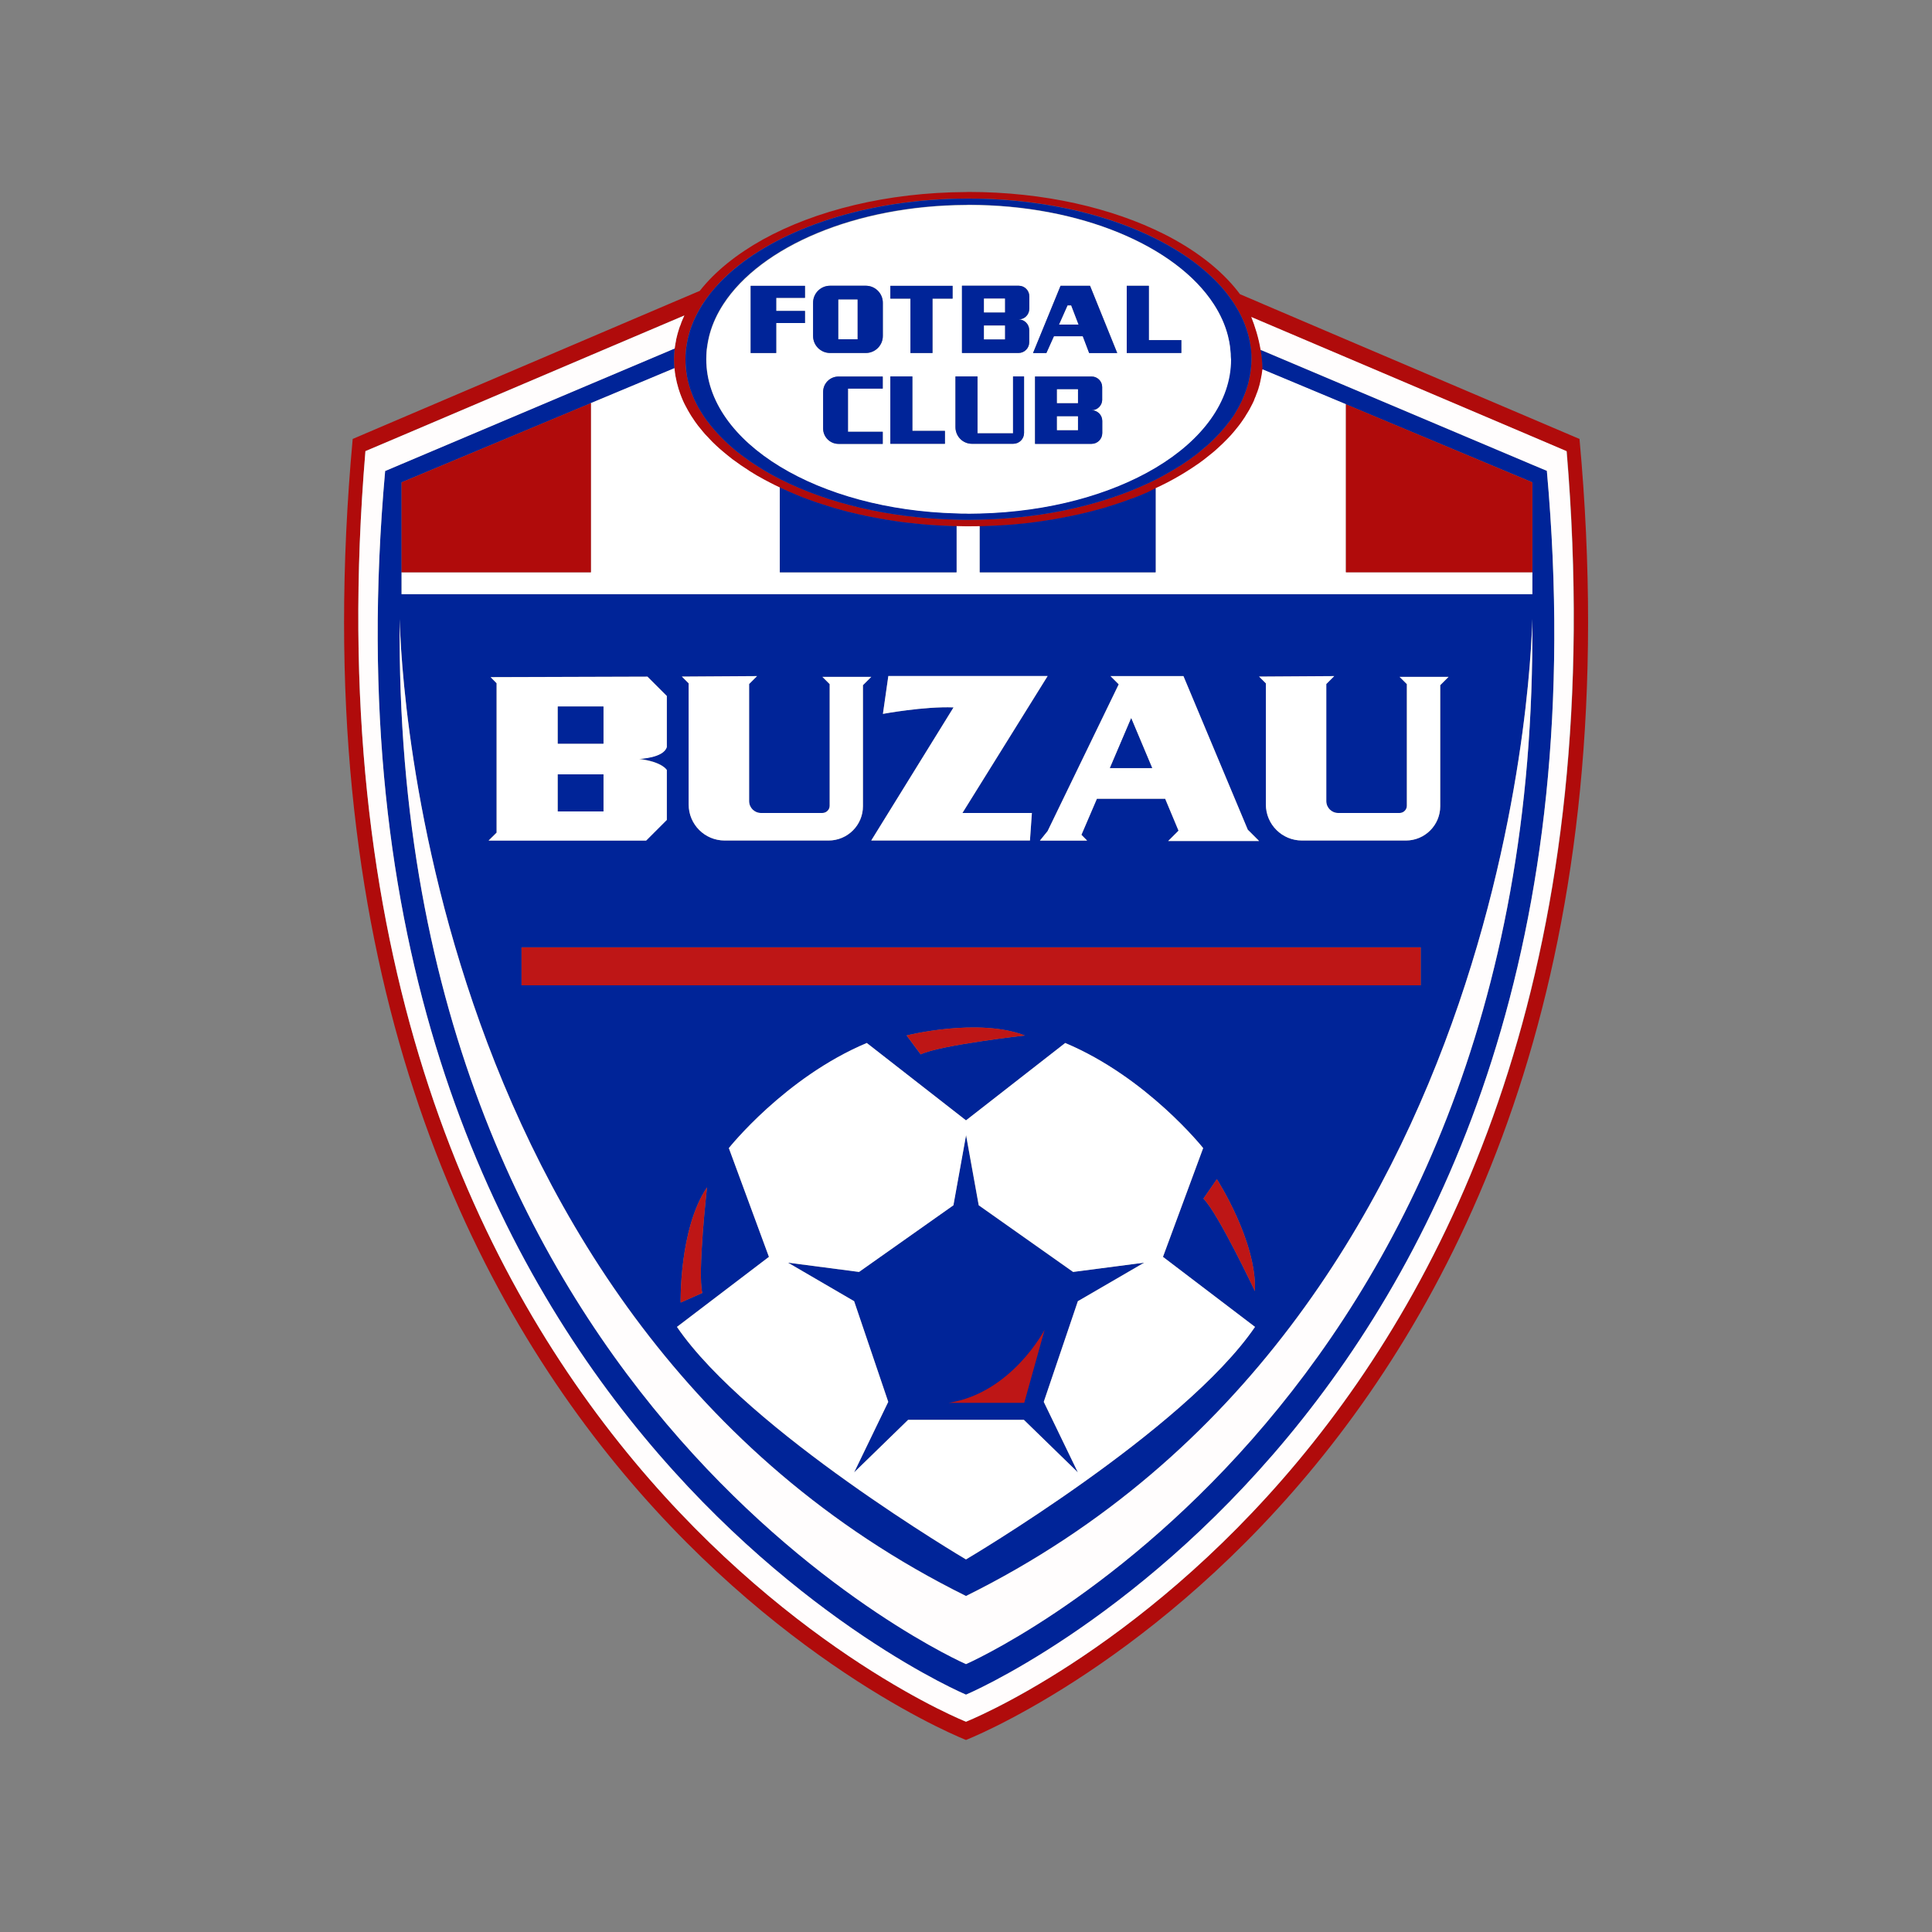
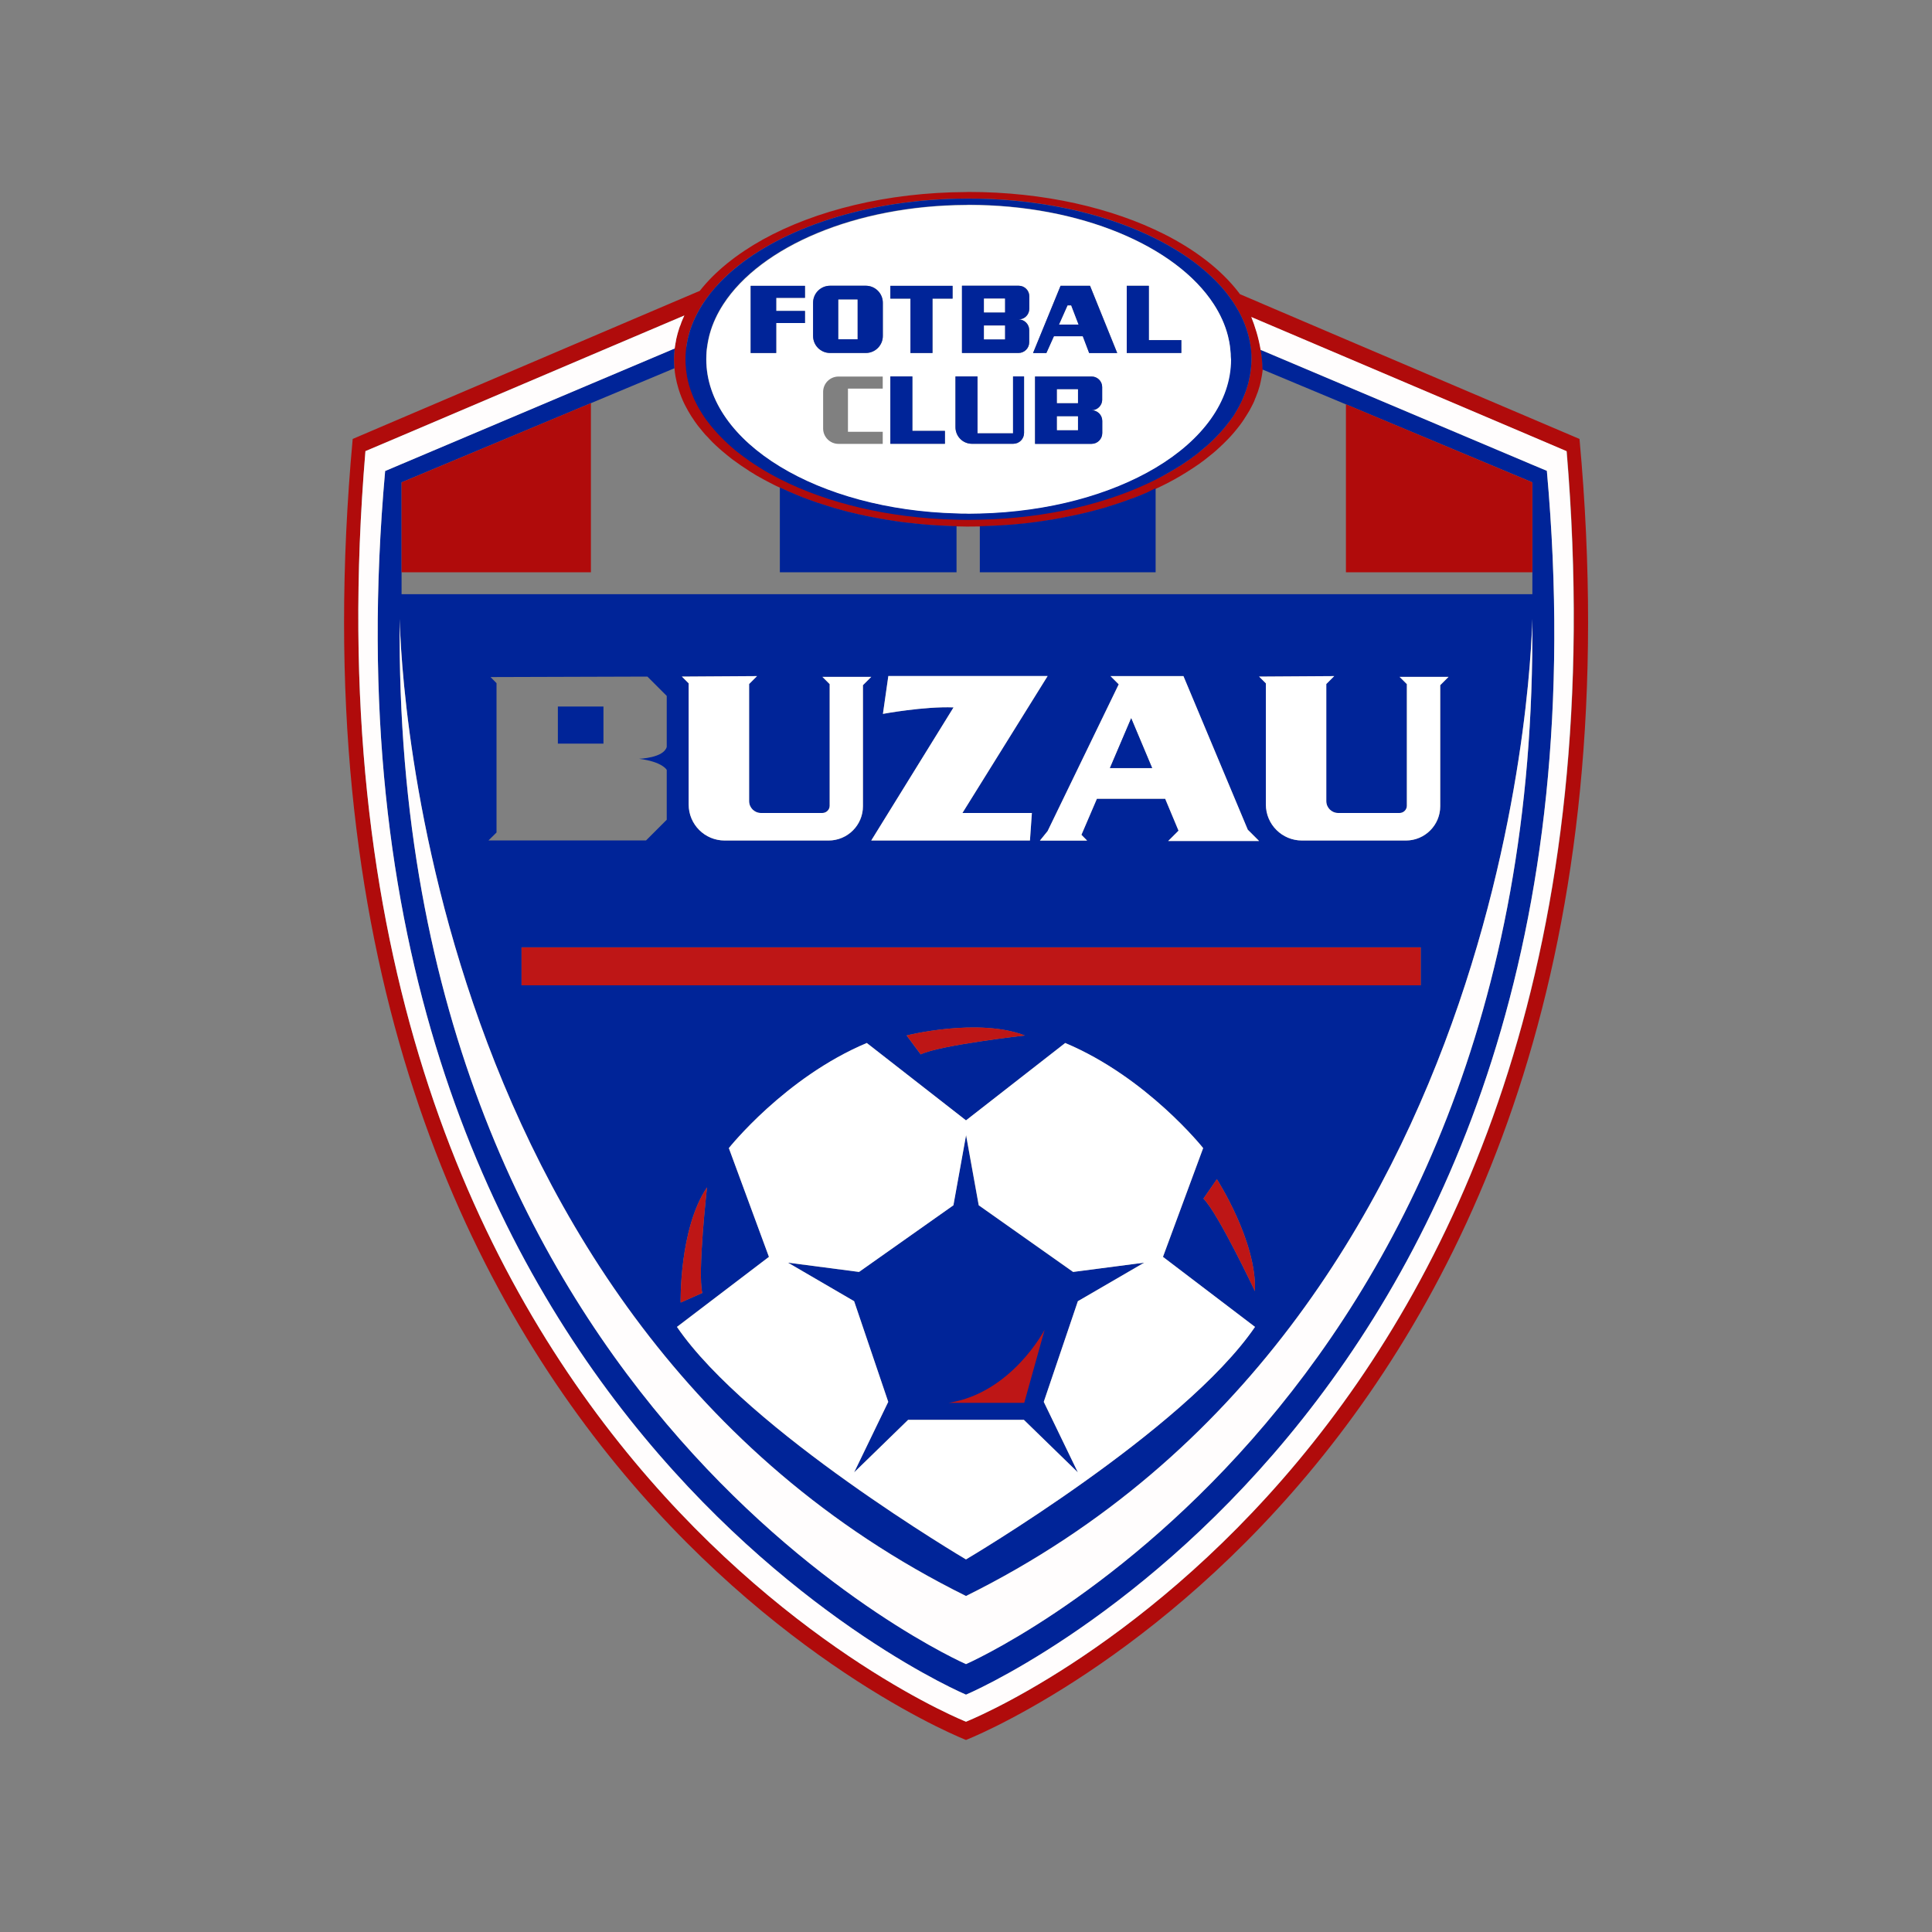
<svg xmlns="http://www.w3.org/2000/svg" version="1.1" id="Шар_1" x="0px" y="0px" viewBox="0 0 2000 2000" style="enable-background:new 0 0 2000 2000;" xml:space="preserve">
  <rect x="0" y="0" width="2000" height="2000" fill="#808080" stroke="none" />
  <style type="text/css">
	.st0{fill:none;}
	.st1{fill:#002498;}
	.st2{fill:#B00B0B;}
	.st3{fill:#BE1616;}
	.st4{fill:#FFFDFD;}
	.st5{fill:#FFFFFF;}
</style>
  <g>
    <path class="st0" d="M1290.5,314.9L1290.5,314.9c-0.2-0.2-0.2-0.4-0.4-0.5C1290.3,314.6,1290.4,314.7,1290.5,314.9z" />
    <path class="st0" d="M702.3,342.1c0.2-0.8,0.5-1.7,0.8-2.5c0.2-0.7,0.4-1.4,0.7-2.1C703.2,339,702.7,340.5,702.3,342.1z    M726.7,314.9l0.2,0.4c0.1-0.1,0.2-0.2,0.3-0.4H726.7z M1290.2,314.4c0.1,0.2,0.2,0.4,0.3,0.5h0.1   C1290.4,314.7,1290.3,314.6,1290.2,314.4z" />
    <path class="st0" d="M703.8,337.5c-0.3,0.7-0.5,1.4-0.7,2.1c-0.3,0.8-0.6,1.7-0.8,2.5C702.7,340.5,703.2,339,703.8,337.5z" />
    <path class="st0" d="M727.2,314.9c-0.1,0.2-0.2,0.3-0.3,0.4l-0.2-0.4H727.2z" />
    <path class="st0" d="M1175.9,514.2c-1.1,0.4-2.2,0.8-3.3,1.3c-0.2,0.1-0.5,0.1-0.7,0.2c0.2-0.1,0.5-0.2,0.7-0.3   C1173.8,515,1174.8,514.6,1175.9,514.2z" />
    <path class="st0" d="M1303.5,399.8c-0.1,0.2-0.1,0.5-0.2,0.7c-0.1,0.2-0.1,0.4-0.2,0.6c-0.3,1-0.6,2-0.9,2.9   C1302.6,402.6,1303.1,401.2,1303.5,399.8z" />
-     <path class="st0" d="M1172.6,515.4L1172.6,515.4c1.1-0.4,2.2-0.8,3.3-1.2C1174.8,514.6,1173.8,515,1172.6,515.4z M1586.3,570.3   v22.1h0.1L1586.3,570.3L1586.3,570.3z M1302.2,404c0.4-0.9,0.7-1.9,0.9-2.9c0.1-0.2,0.1-0.4,0.2-0.6c0.1-0.2,0.1-0.5,0.2-0.7   C1303.1,401.2,1302.6,402.6,1302.2,404z" />
    <polygon class="st1" points="1115.8,1347 1080.5,1451.2 1115.8,1524.2 1059.9,1469.8 940.1,1469.8 884.2,1524.2 919.5,1451.2    884.2,1347 815.7,1307.1 889.2,1316.7 986.9,1247.7 1000,1175.1 1013.1,1247.7 1110.8,1316.7 1184.3,1307.1  " />
    <rect x="1586.3" y="570.3" class="st0" width="0.1" height="22.1" />
    <path class="st0" d="M1303.5,399.8c-0.1,0.2-0.1,0.5-0.2,0.7c-0.1,0.2-0.1,0.4-0.2,0.6c-0.3,1-0.6,2-0.9,2.9   C1302.6,402.6,1303.1,401.2,1303.5,399.8z" />
    <path class="st0" d="M1307.1,380.2c-0.1,0.7-0.1,1.4-0.2,2.2c-0.1,0.6-0.2,1.2-0.3,1.9c0.1-0.7,0.2-1.3,0.2-2   c0-0.1,0.1-0.3,0.1-0.4C1307,381.4,1307,380.8,1307.1,380.2z" />
-     <path class="st2" d="M1635.1,454.4l-48.8-20.8l-193-82.2l-85.5-36.5l-7.6-3.3l-16.7-7.1c0.1-0.1,0.1-0.1,0-0.1   c-0.7-0.9-1.4-1.9-2.1-2.8c-17.8-22.7-43.8-42.8-76-59.1c-53.9-27.2-124.8-43.8-202.7-43.8c-0.9,0-1.8,0-2.6,0.1   c-82,0.4-156.1,19.1-210.5,49.2c-27.2,15.2-49.5,33.1-65.2,53.1l-4.7,2l-27.5,11.7l-80.4,34.3l-195.9,83.6l-50.8,21.7   C267.7,1516.1,1000,1801.2,1000,1801.2S1732.3,1516.1,1635.1,454.4z M1290.5,314.9L1290.5,314.9c-0.2-0.2-0.2-0.4-0.4-0.5   C1290.3,314.6,1290.4,314.7,1290.5,314.9z M711.1,355.3c2.1-12.3,6.6-24.2,13.3-35.6c0.8-1.5,1.7-2.9,2.6-4.4l-0.2-0.4h0.5   c5-7.9,11.1-15.4,18-22.7c5.8-6,12.1-11.8,19.1-17.3C817.1,233.3,903,206,1000,205.5h2.6c88.8,0,168.4,22.4,222.1,57.8   c15,9.9,28,20.8,38.6,32.5c4.5,5,8.6,10.1,12.1,15.4c0.9,1.2,1.7,2.4,2.4,3.6c1.7,2.5,3.2,5.1,4.6,7.7c6.2,11.2,10.2,23,12,35.1   c0.7,4.7,1.1,9.4,1.1,14.1c0,1.3,0,2.6-0.1,3.9c0,0.7-0.1,1.2-0.1,1.9c-0.1,1.5-0.2,3-0.4,4.4c-0.1,1.4-0.3,2.7-0.5,4   c-0.1,0.8-0.2,1.7-0.4,2.5c-0.2,1.1-0.4,2.2-0.7,3.3c-0.2,1.1-0.4,2.2-0.7,3.3c-0.5,1.8-0.9,3.6-1.5,5.4c-0.3,1.1-0.7,2.1-1,3.2   c-0.9,2.8-2.1,5.6-3.3,8.4c0,0.1-0.1,0.2-0.1,0.3c-0.9,2-1.8,3.9-2.8,5.9c-1,2.1-2.1,4.1-3.3,6.1c-0.8,1.2-1.5,2.5-2.2,3.7   c-0.9,1.4-1.8,2.8-2.8,4.3c-0.9,1.3-1.8,2.5-2.8,3.8c-0.9,1.3-2,2.6-3,3.8c-0.7,1-1.5,2-2.3,2.9c-1.3,1.6-2.7,3.1-4.1,4.7   c-1.1,1.2-2.3,2.5-3.5,3.7c-1.2,1.2-2.4,2.4-3.6,3.7c-1.3,1.3-2.7,2.6-4.1,3.9c-0.9,0.9-1.9,1.7-2.8,2.5c-2.4,2.1-4.9,4.3-7.5,6.3   c-2.2,1.8-4.4,3.5-6.7,5.2c-1.2,0.9-2.4,1.8-3.7,2.7c-2.7,2-5.6,3.8-8.4,5.7c-2.5,1.6-5.1,3.2-7.8,4.8c-0.8,0.5-1.7,1-2.6,1.5   c-2.3,1.4-4.7,2.7-7,4c-1.2,0.7-2.5,1.4-3.8,2.1c-1.8,1-3.7,2-5.6,2.9c-48.9,24.5-112.3,39.9-182,41.4c-3.9,0.1-7.8,0.2-11.7,0.2   h-2.6c-3.3,0-6.6-0.1-9.8-0.2c-70.1-1.6-133.9-17.3-182.9-42.1c-7.5-3.8-14.6-7.8-21.4-12.1c-1.7-1.1-3.3-2.1-5-3.2   c-1.7-1.1-3.3-2.2-4.9-3.3c-1.6-1.1-3.2-2.2-4.7-3.4s-3.1-2.2-4.6-3.4c-1.4-1.1-2.8-2.2-4.3-3.3c-0.6-0.5-1.2-1-1.8-1.5   c-2.3-1.9-4.6-3.8-6.7-5.9c-5.4-4.9-10.3-9.9-14.7-15.1c-1.2-1.3-2.2-2.6-3.3-3.9c-1.1-1.3-2.1-2.6-3.1-4c-1.1-1.3-2-2.7-3-4   c-0.9-1.4-1.9-2.7-2.7-4.1c-0.9-1.5-1.9-3-2.8-4.6c-0.9-1.6-1.8-3.2-2.7-4.8c-1-1.8-1.9-3.7-2.8-5.6c-0.5-1-0.9-2-1.3-3   c-0.1-0.2-0.2-0.4-0.2-0.6c-0.6-1.3-1.1-2.6-1.5-3.9c-0.5-1.4-1.1-2.8-1.5-4.3c-0.4-1.2-0.8-2.5-1.2-3.8c-0.1-0.2-0.2-0.5-0.2-0.8   c-0.2-0.9-0.5-1.9-0.7-2.8c-0.2-0.8-0.4-1.6-0.5-2.4c-0.2-0.8-0.4-1.7-0.5-2.5c-0.8-4.4-1.4-8.8-1.5-13.2c-0.1-1.5-0.1-3-0.1-4.5   C709.6,366.3,710.1,360.8,711.1,355.3z M1000,1782.3c0,0-708.6-280.3-621.7-1315.3l37.5-15.9l195.9-83.4l96.7-41.1   c-0.1,0.2-0.2,0.3-0.2,0.5c-0.8,1.7-1.5,3.3-2.2,5v0.1c-0.4,0.8-0.7,1.5-0.9,2.3c-0.3,0.8-0.6,1.5-0.8,2.3   c-0.1,0.2-0.2,0.3-0.2,0.4c-0.1,0.2-0.2,0.3-0.2,0.4c-0.3,0.7-0.5,1.4-0.7,2.1c-0.3,0.8-0.6,1.7-0.8,2.5c-0.1,0.4-0.2,0.7-0.3,0.9   c-0.2,0.8-0.5,1.6-0.7,2.4c-0.3,1.1-0.6,2.1-0.8,3.2c0,0.1-0.1,0.2-0.1,0.4c-0.4,1.3-0.6,2.7-0.8,4c-0.1,0.2-0.1,0.3-0.1,0.5   c-0.1,0.7-0.2,1.4-0.4,2.1c-0.1,0.2-0.1,0.5-0.1,0.7c-0.1,0.2-0.1,0.4-0.1,0.7c-0.2,0.6-0.2,1.2-0.3,1.8c-0.1,0.5-0.2,0.9-0.2,1.4   c-0.1,0.2-0.1,0.4-0.1,0.5c-0.2,1.7-0.4,3.3-0.4,4.9c-0.1,0.2-0.1,0.5-0.1,0.8c-0.1,1.8-0.2,3.7-0.2,5.5c0,1.5,0.1,3,0.1,4.4   c0.1,1.4,0.1,2.8,0.3,4.3c0,0.2,0,0.4,0.1,0.6c0.1,1.6,0.3,3.2,0.5,4.8c0,0.2,0.1,0.3,0.1,0.5c0.1,0.7,0.2,1.3,0.3,2   c0.1,0.4,0.2,0.8,0.2,1.2c0.8,4.3,1.8,8.6,3.1,12.8c0.4,1.4,0.9,2.8,1.4,4.2c0.1,0.2,0.1,0.4,0.2,0.6c0.9,2.6,2,5.2,3.1,7.8   c0.8,1.7,1.5,3.3,2.4,4.9c0.4,0.8,0.8,1.6,1.3,2.4c0.9,1.8,2,3.7,3.1,5.5c1.1,1.9,2.2,3.7,3.5,5.5c1.2,1.9,2.5,3.8,3.9,5.6   c0.1,0.1,0.2,0.2,0.2,0.3c0.9,1.3,2,2.6,3,3.8c1,1.3,2.1,2.6,3.1,3.8c1.5,1.8,3.1,3.7,4.9,5.4c0.8,0.9,1.7,1.8,2.5,2.7   c0.8,0.9,1.7,1.8,2.5,2.6c2.4,2.4,5,4.8,7.6,7.1c0.9,0.8,1.8,1.6,2.8,2.4c3.3,2.8,6.7,5.6,10.2,8.3c2.7,2,5.5,4,8.4,6   c0.2,0.2,0.4,0.3,0.7,0.5c2.5,1.7,5,3.3,7.6,5c0.2,0.1,0.4,0.2,0.5,0.4c5.1,3.3,10.4,6.4,15.9,9.3c1.7,0.9,3.5,1.9,5.3,2.8   c3.5,1.8,7,3.6,10.7,5.3c2.9,1.4,5.8,2.7,8.8,4c0.1,0.1,0.3,0.1,0.4,0.2c2.8,1.2,5.6,2.4,8.5,3.6c3.9,1.6,7.9,3.2,12,4.7   c3.2,1.2,6.4,2.3,9.6,3.4c0.3,0.1,0.5,0.2,0.8,0.2c2.8,0.9,5.6,1.9,8.4,2.7c0.8,0.3,1.7,0.5,2.5,0.8c1.8,0.6,3.7,1.1,5.5,1.7   c2.6,0.8,5.2,1.5,7.9,2.2c1.9,0.5,3.9,1.1,5.9,1.6c1.5,0.4,3.1,0.8,4.7,1.1c4.6,1.1,9.1,2.2,13.7,3.1c2,0.4,4,0.8,5.9,1.2   c6,1.2,12.1,2.3,18.3,3.3c3.1,0.5,6.2,0.9,9.3,1.4c3.1,0.5,6.3,0.8,9.5,1.2c2.5,0.3,5,0.6,7.5,0.8c1.1,0.1,2.2,0.2,3.4,0.4   c0.1,0,0.1,0,0.1,0c2,0.2,4.1,0.4,6.2,0.6c5,0.5,10.1,0.8,15.3,1.1c5.1,0.3,10.2,0.5,15.4,0.7c1.1,0.1,2.2,0.1,3.4,0.1   c3.3,0.1,6.5,0.2,9.8,0.2h2.6c3.9,0,7.8-0.1,11.7-0.1c1.4-0.1,2.7-0.1,4-0.1c2.6-0.1,5.1-0.2,7.7-0.3c1.6-0.1,3.1-0.1,4.7-0.2   c6.2-0.3,12.3-0.7,18.4-1.2c4.1-0.4,8.3-0.8,12.4-1.2c1.2-0.2,2.3-0.3,3.4-0.4c4-0.5,8-1,12-1.6c1.7-0.2,3.5-0.5,5.2-0.8   c3-0.4,5.9-0.9,8.9-1.4c2-0.3,4-0.7,6-1.1c2.2-0.4,4.5-0.8,6.7-1.3c3-0.6,6-1.2,8.9-1.8c0.7-0.1,1.2-0.2,1.9-0.4   c3.2-0.7,6.3-1.5,9.5-2.2c3.2-0.8,6.4-1.6,9.5-2.4c1-0.3,2-0.5,3-0.8c0.9-0.2,1.7-0.4,2.5-0.7c0.8-0.2,1.7-0.5,2.5-0.7   c2.2-0.6,4.4-1.2,6.5-2c3.1-0.9,6.1-1.9,9.1-2.9c2.7-0.9,5.4-1.8,8-2.7c0.7-0.2,1.4-0.5,2.1-0.8c0.3-0.1,0.6-0.2,0.8-0.3   c1.4-0.5,2.7-1.1,4.1-1.5c0.2-0.1,0.5-0.2,0.7-0.3c1.1-0.4,2.2-0.8,3.3-1.2l3.2-1.2c2.9-1.2,5.7-2.4,8.5-3.6c3-1.2,5.9-2.5,8.7-3.9   c2.1-1,4.2-2,6.3-3c2.1-1,4.1-2.1,6.2-3.1c2.2-1.1,4.4-2.3,6.5-3.5c2.2-1.2,4.3-2.4,6.3-3.6c2.1-1.2,4.1-2.4,6.1-3.7   c4.2-2.6,8.3-5.3,12.2-8c1.4-0.9,2.7-1.9,4-2.9c1.4-0.9,2.7-2,4-3c2.6-2,5.1-4,7.5-6c0.9-0.7,1.8-1.5,2.6-2.2c1.1-1,2.2-2,3.3-3   c3.3-3,6.4-6,9.4-9.1c2.4-2.4,4.6-4.9,6.7-7.4c0.1,0,0.1,0,0.1-0.1c1.5-1.8,3-3.6,4.3-5.3c1.4-1.8,2.8-3.6,4-5.4   c0.5-0.7,1.1-1.5,1.5-2.2c1-1.5,1.9-2.9,2.8-4.4c1.2-1.8,2.2-3.6,3.3-5.4c0.7-1.2,1.4-2.5,2-3.8c0.5-1,1-2,1.5-2.9   c0.5-0.9,0.9-2,1.4-3c0.1-0.1,0.1-0.2,0.1-0.4c0.1-0.2,0.2-0.4,0.2-0.6c0.1-0.1,0.1-0.1,0.1-0.2c0.1-0.1,0.1-0.2,0.1-0.2   c0.1-0.1,0.1-0.2,0.1-0.3c0.1-0.1,0.1-0.2,0.1-0.3c0.2-0.5,0.4-0.9,0.6-1.4c0.1-0.1,0.1-0.2,0.2-0.4c0.4-1.1,0.8-2.1,1.2-3.3   c0-0.1,0.1-0.1,0.1-0.2c0.1-0.2,0.1-0.4,0.2-0.5v-0.1c0.1-0.1,0.1-0.3,0.2-0.4c0.1-0.2,0.1-0.3,0.2-0.5c0.1-0.2,0.1-0.4,0.2-0.5   c0.1-0.2,0.1-0.5,0.2-0.7c0.1-0.1,0.1-0.2,0.1-0.3c0.1-0.1,0.1-0.2,0.1-0.3c0.5-1.4,0.9-2.8,1.3-4.2c0.4-1.2,0.7-2.4,0.9-3.6   c0.1-0.2,0.2-0.5,0.2-0.8c0.2-1.1,0.5-2.2,0.7-3.4c0.3-1.4,0.6-2.7,0.8-4.1c0.1-0.2,0.1-0.4,0.1-0.7c0.2-0.9,0.3-1.9,0.4-2.8   c0.1-0.7,0.2-1.3,0.2-2c0-0.1,0.1-0.3,0.1-0.4c-0.1-6.9-0.8-13.6-1.9-19.8c-2.2-13.1-6-24.8-9.7-34.1l2.8,1.2l95.2,40.5l193,82.1   l35.4,15.1C1708.6,1502,1000,1782.3,1000,1782.3z" />
+     <path class="st2" d="M1635.1,454.4l-48.8-20.8l-193-82.2l-85.5-36.5l-7.6-3.3l-16.7-7.1c0.1-0.1,0.1-0.1,0-0.1   c-0.7-0.9-1.4-1.9-2.1-2.8c-17.8-22.7-43.8-42.8-76-59.1c-53.9-27.2-124.8-43.8-202.7-43.8c-0.9,0-1.8,0-2.6,0.1   c-82,0.4-156.1,19.1-210.5,49.2c-27.2,15.2-49.5,33.1-65.2,53.1l-4.7,2l-27.5,11.7l-80.4,34.3l-195.9,83.6l-50.8,21.7   C267.7,1516.1,1000,1801.2,1000,1801.2S1732.3,1516.1,1635.1,454.4z M1290.5,314.9L1290.5,314.9c-0.2-0.2-0.2-0.4-0.4-0.5   C1290.3,314.6,1290.4,314.7,1290.5,314.9z M711.1,355.3c2.1-12.3,6.6-24.2,13.3-35.6c0.8-1.5,1.7-2.9,2.6-4.4l-0.2-0.4h0.5   c5-7.9,11.1-15.4,18-22.7c5.8-6,12.1-11.8,19.1-17.3C817.1,233.3,903,206,1000,205.5h2.6c88.8,0,168.4,22.4,222.1,57.8   c15,9.9,28,20.8,38.6,32.5c4.5,5,8.6,10.1,12.1,15.4c0.9,1.2,1.7,2.4,2.4,3.6c1.7,2.5,3.2,5.1,4.6,7.7c6.2,11.2,10.2,23,12,35.1   c0.7,4.7,1.1,9.4,1.1,14.1c0,1.3,0,2.6-0.1,3.9c0,0.7-0.1,1.2-0.1,1.9c-0.1,1.5-0.2,3-0.4,4.4c-0.1,1.4-0.3,2.7-0.5,4   c-0.1,0.8-0.2,1.7-0.4,2.5c-0.2,1.1-0.4,2.2-0.7,3.3c-0.2,1.1-0.4,2.2-0.7,3.3c-0.5,1.8-0.9,3.6-1.5,5.4c-0.3,1.1-0.7,2.1-1,3.2   c-0.9,2.8-2.1,5.6-3.3,8.4c0,0.1-0.1,0.2-0.1,0.3c-0.9,2-1.8,3.9-2.8,5.9c-1,2.1-2.1,4.1-3.3,6.1c-0.8,1.2-1.5,2.5-2.2,3.7   c-0.9,1.4-1.8,2.8-2.8,4.3c-0.9,1.3-1.8,2.5-2.8,3.8c-0.9,1.3-2,2.6-3,3.8c-0.7,1-1.5,2-2.3,2.9c-1.3,1.6-2.7,3.1-4.1,4.7   c-1.1,1.2-2.3,2.5-3.5,3.7c-1.2,1.2-2.4,2.4-3.6,3.7c-1.3,1.3-2.7,2.6-4.1,3.9c-0.9,0.9-1.9,1.7-2.8,2.5c-2.4,2.1-4.9,4.3-7.5,6.3   c-2.2,1.8-4.4,3.5-6.7,5.2c-1.2,0.9-2.4,1.8-3.7,2.7c-2.7,2-5.6,3.8-8.4,5.7c-2.5,1.6-5.1,3.2-7.8,4.8c-0.8,0.5-1.7,1-2.6,1.5   c-2.3,1.4-4.7,2.7-7,4c-1.8,1-3.7,2-5.6,2.9c-48.9,24.5-112.3,39.9-182,41.4c-3.9,0.1-7.8,0.2-11.7,0.2   h-2.6c-3.3,0-6.6-0.1-9.8-0.2c-70.1-1.6-133.9-17.3-182.9-42.1c-7.5-3.8-14.6-7.8-21.4-12.1c-1.7-1.1-3.3-2.1-5-3.2   c-1.7-1.1-3.3-2.2-4.9-3.3c-1.6-1.1-3.2-2.2-4.7-3.4s-3.1-2.2-4.6-3.4c-1.4-1.1-2.8-2.2-4.3-3.3c-0.6-0.5-1.2-1-1.8-1.5   c-2.3-1.9-4.6-3.8-6.7-5.9c-5.4-4.9-10.3-9.9-14.7-15.1c-1.2-1.3-2.2-2.6-3.3-3.9c-1.1-1.3-2.1-2.6-3.1-4c-1.1-1.3-2-2.7-3-4   c-0.9-1.4-1.9-2.7-2.7-4.1c-0.9-1.5-1.9-3-2.8-4.6c-0.9-1.6-1.8-3.2-2.7-4.8c-1-1.8-1.9-3.7-2.8-5.6c-0.5-1-0.9-2-1.3-3   c-0.1-0.2-0.2-0.4-0.2-0.6c-0.6-1.3-1.1-2.6-1.5-3.9c-0.5-1.4-1.1-2.8-1.5-4.3c-0.4-1.2-0.8-2.5-1.2-3.8c-0.1-0.2-0.2-0.5-0.2-0.8   c-0.2-0.9-0.5-1.9-0.7-2.8c-0.2-0.8-0.4-1.6-0.5-2.4c-0.2-0.8-0.4-1.7-0.5-2.5c-0.8-4.4-1.4-8.8-1.5-13.2c-0.1-1.5-0.1-3-0.1-4.5   C709.6,366.3,710.1,360.8,711.1,355.3z M1000,1782.3c0,0-708.6-280.3-621.7-1315.3l37.5-15.9l195.9-83.4l96.7-41.1   c-0.1,0.2-0.2,0.3-0.2,0.5c-0.8,1.7-1.5,3.3-2.2,5v0.1c-0.4,0.8-0.7,1.5-0.9,2.3c-0.3,0.8-0.6,1.5-0.8,2.3   c-0.1,0.2-0.2,0.3-0.2,0.4c-0.1,0.2-0.2,0.3-0.2,0.4c-0.3,0.7-0.5,1.4-0.7,2.1c-0.3,0.8-0.6,1.7-0.8,2.5c-0.1,0.4-0.2,0.7-0.3,0.9   c-0.2,0.8-0.5,1.6-0.7,2.4c-0.3,1.1-0.6,2.1-0.8,3.2c0,0.1-0.1,0.2-0.1,0.4c-0.4,1.3-0.6,2.7-0.8,4c-0.1,0.2-0.1,0.3-0.1,0.5   c-0.1,0.7-0.2,1.4-0.4,2.1c-0.1,0.2-0.1,0.5-0.1,0.7c-0.1,0.2-0.1,0.4-0.1,0.7c-0.2,0.6-0.2,1.2-0.3,1.8c-0.1,0.5-0.2,0.9-0.2,1.4   c-0.1,0.2-0.1,0.4-0.1,0.5c-0.2,1.7-0.4,3.3-0.4,4.9c-0.1,0.2-0.1,0.5-0.1,0.8c-0.1,1.8-0.2,3.7-0.2,5.5c0,1.5,0.1,3,0.1,4.4   c0.1,1.4,0.1,2.8,0.3,4.3c0,0.2,0,0.4,0.1,0.6c0.1,1.6,0.3,3.2,0.5,4.8c0,0.2,0.1,0.3,0.1,0.5c0.1,0.7,0.2,1.3,0.3,2   c0.1,0.4,0.2,0.8,0.2,1.2c0.8,4.3,1.8,8.6,3.1,12.8c0.4,1.4,0.9,2.8,1.4,4.2c0.1,0.2,0.1,0.4,0.2,0.6c0.9,2.6,2,5.2,3.1,7.8   c0.8,1.7,1.5,3.3,2.4,4.9c0.4,0.8,0.8,1.6,1.3,2.4c0.9,1.8,2,3.7,3.1,5.5c1.1,1.9,2.2,3.7,3.5,5.5c1.2,1.9,2.5,3.8,3.9,5.6   c0.1,0.1,0.2,0.2,0.2,0.3c0.9,1.3,2,2.6,3,3.8c1,1.3,2.1,2.6,3.1,3.8c1.5,1.8,3.1,3.7,4.9,5.4c0.8,0.9,1.7,1.8,2.5,2.7   c0.8,0.9,1.7,1.8,2.5,2.6c2.4,2.4,5,4.8,7.6,7.1c0.9,0.8,1.8,1.6,2.8,2.4c3.3,2.8,6.7,5.6,10.2,8.3c2.7,2,5.5,4,8.4,6   c0.2,0.2,0.4,0.3,0.7,0.5c2.5,1.7,5,3.3,7.6,5c0.2,0.1,0.4,0.2,0.5,0.4c5.1,3.3,10.4,6.4,15.9,9.3c1.7,0.9,3.5,1.9,5.3,2.8   c3.5,1.8,7,3.6,10.7,5.3c2.9,1.4,5.8,2.7,8.8,4c0.1,0.1,0.3,0.1,0.4,0.2c2.8,1.2,5.6,2.4,8.5,3.6c3.9,1.6,7.9,3.2,12,4.7   c3.2,1.2,6.4,2.3,9.6,3.4c0.3,0.1,0.5,0.2,0.8,0.2c2.8,0.9,5.6,1.9,8.4,2.7c0.8,0.3,1.7,0.5,2.5,0.8c1.8,0.6,3.7,1.1,5.5,1.7   c2.6,0.8,5.2,1.5,7.9,2.2c1.9,0.5,3.9,1.1,5.9,1.6c1.5,0.4,3.1,0.8,4.7,1.1c4.6,1.1,9.1,2.2,13.7,3.1c2,0.4,4,0.8,5.9,1.2   c6,1.2,12.1,2.3,18.3,3.3c3.1,0.5,6.2,0.9,9.3,1.4c3.1,0.5,6.3,0.8,9.5,1.2c2.5,0.3,5,0.6,7.5,0.8c1.1,0.1,2.2,0.2,3.4,0.4   c0.1,0,0.1,0,0.1,0c2,0.2,4.1,0.4,6.2,0.6c5,0.5,10.1,0.8,15.3,1.1c5.1,0.3,10.2,0.5,15.4,0.7c1.1,0.1,2.2,0.1,3.4,0.1   c3.3,0.1,6.5,0.2,9.8,0.2h2.6c3.9,0,7.8-0.1,11.7-0.1c1.4-0.1,2.7-0.1,4-0.1c2.6-0.1,5.1-0.2,7.7-0.3c1.6-0.1,3.1-0.1,4.7-0.2   c6.2-0.3,12.3-0.7,18.4-1.2c4.1-0.4,8.3-0.8,12.4-1.2c1.2-0.2,2.3-0.3,3.4-0.4c4-0.5,8-1,12-1.6c1.7-0.2,3.5-0.5,5.2-0.8   c3-0.4,5.9-0.9,8.9-1.4c2-0.3,4-0.7,6-1.1c2.2-0.4,4.5-0.8,6.7-1.3c3-0.6,6-1.2,8.9-1.8c0.7-0.1,1.2-0.2,1.9-0.4   c3.2-0.7,6.3-1.5,9.5-2.2c3.2-0.8,6.4-1.6,9.5-2.4c1-0.3,2-0.5,3-0.8c0.9-0.2,1.7-0.4,2.5-0.7c0.8-0.2,1.7-0.5,2.5-0.7   c2.2-0.6,4.4-1.2,6.5-2c3.1-0.9,6.1-1.9,9.1-2.9c2.7-0.9,5.4-1.8,8-2.7c0.7-0.2,1.4-0.5,2.1-0.8c0.3-0.1,0.6-0.2,0.8-0.3   c1.4-0.5,2.7-1.1,4.1-1.5c0.2-0.1,0.5-0.2,0.7-0.3c1.1-0.4,2.2-0.8,3.3-1.2l3.2-1.2c2.9-1.2,5.7-2.4,8.5-3.6c3-1.2,5.9-2.5,8.7-3.9   c2.1-1,4.2-2,6.3-3c2.1-1,4.1-2.1,6.2-3.1c2.2-1.1,4.4-2.3,6.5-3.5c2.2-1.2,4.3-2.4,6.3-3.6c2.1-1.2,4.1-2.4,6.1-3.7   c4.2-2.6,8.3-5.3,12.2-8c1.4-0.9,2.7-1.9,4-2.9c1.4-0.9,2.7-2,4-3c2.6-2,5.1-4,7.5-6c0.9-0.7,1.8-1.5,2.6-2.2c1.1-1,2.2-2,3.3-3   c3.3-3,6.4-6,9.4-9.1c2.4-2.4,4.6-4.9,6.7-7.4c0.1,0,0.1,0,0.1-0.1c1.5-1.8,3-3.6,4.3-5.3c1.4-1.8,2.8-3.6,4-5.4   c0.5-0.7,1.1-1.5,1.5-2.2c1-1.5,1.9-2.9,2.8-4.4c1.2-1.8,2.2-3.6,3.3-5.4c0.7-1.2,1.4-2.5,2-3.8c0.5-1,1-2,1.5-2.9   c0.5-0.9,0.9-2,1.4-3c0.1-0.1,0.1-0.2,0.1-0.4c0.1-0.2,0.2-0.4,0.2-0.6c0.1-0.1,0.1-0.1,0.1-0.2c0.1-0.1,0.1-0.2,0.1-0.2   c0.1-0.1,0.1-0.2,0.1-0.3c0.1-0.1,0.1-0.2,0.1-0.3c0.2-0.5,0.4-0.9,0.6-1.4c0.1-0.1,0.1-0.2,0.2-0.4c0.4-1.1,0.8-2.1,1.2-3.3   c0-0.1,0.1-0.1,0.1-0.2c0.1-0.2,0.1-0.4,0.2-0.5v-0.1c0.1-0.1,0.1-0.3,0.2-0.4c0.1-0.2,0.1-0.3,0.2-0.5c0.1-0.2,0.1-0.4,0.2-0.5   c0.1-0.2,0.1-0.5,0.2-0.7c0.1-0.1,0.1-0.2,0.1-0.3c0.1-0.1,0.1-0.2,0.1-0.3c0.5-1.4,0.9-2.8,1.3-4.2c0.4-1.2,0.7-2.4,0.9-3.6   c0.1-0.2,0.2-0.5,0.2-0.8c0.2-1.1,0.5-2.2,0.7-3.4c0.3-1.4,0.6-2.7,0.8-4.1c0.1-0.2,0.1-0.4,0.1-0.7c0.2-0.9,0.3-1.9,0.4-2.8   c0.1-0.7,0.2-1.3,0.2-2c0-0.1,0.1-0.3,0.1-0.4c-0.1-6.9-0.8-13.6-1.9-19.8c-2.2-13.1-6-24.8-9.7-34.1l2.8,1.2l95.2,40.5l193,82.1   l35.4,15.1C1708.6,1502,1000,1782.3,1000,1782.3z" />
    <path class="st1" d="M1601.3,487.4l-15-6.3l-193-81.6L1307,363l-2-0.8c1.1,6.3,1.8,13,1.9,19.8c0.1-0.6,0.1-1.1,0.2-1.7   c-0.1,0.7-0.1,1.4-0.2,2.2l86.4,36.1l193,80.7v71h0.1v22.1h-0.1v22.7H415.7V499.3l195.9-81.9l86.6-36.2c-0.1-0.2-0.1-0.4-0.1-0.6   c-0.2-1.4-0.2-2.8-0.3-4.3c-0.1-1.5-0.1-3-0.1-4.4c0-1.8,0.1-3.7,0.2-5.5c0-0.3,0-0.5,0.1-0.8c0.1-1.7,0.2-3.3,0.4-4.9l-86.8,36.7   l-195.9,82.9l-17,7.2C311,1464.2,1000,1754.3,1000,1754.3S1689,1464.2,1601.3,487.4z M1381.1,699.9l-8.2,8.2v121.2   c0,6.8,5.5,12.3,12.3,12.3h63.6c4.1,0,7.5-3.4,7.5-7.5V708.2l-7.5-7.5h50.8l-8.6,8.6v125.3c0,19.6-15.9,35.5-35.5,35.5h-107.6   c-20.7,0-37.4-16.7-37.4-37.3V707.4l-7-7L1381.1,699.9z M727,1338.5l-22.4,9.9c0,0-1.7-76.3,27.3-119.3   C731.9,1229.1,721.9,1317.7,727,1338.5z M796,1301.1l-41.5-112.6c0,0,58.2-73.3,142.8-108.8l102.7,80.1l102.7-80.1   c84.6,35.5,142.8,108.8,142.8,108.8l-41.6,112.6l95.2,72.5c-73.3,107.3-299.2,240.7-299.2,240.7s-225.9-133.4-299.2-240.7   L796,1301.1z M938.5,1071.9c0,0,74.1-18.6,122.4,0c0,0-88.7,10.1-107.8,19.6L938.5,1071.9z M1299.1,1336.6c0,0-38.1-80.7-53.3-95.8   l13.9-20.1C1259.7,1220.8,1301.2,1284.9,1299.1,1336.6z M539.9,1020v-39.3h930.8v39.3H539.9z M1225.1,699.9l66.6,159l11.7,11.7   h-94.1l10.7-10.7l-13.8-33h-70.7l-16,37.3l5.9,6h-48.9l8-9.9l73.6-151.9l-8.5-8.5H1225.1z M919.6,699.9h164.9l-88.2,141.7h71.9   l-2,28.5H901.9l85.2-137.8c-30.6-1.2-73.1,6.7-73.1,6.7L919.6,699.9z M783.6,699.9l-8.2,8.2v121.2c0,6.8,5.5,12.3,12.3,12.3h63.5   c4.2,0,7.6-3.4,7.6-7.5V708.2l-7.5-7.5h50.7l-8.6,8.6v125.3c0,19.6-15.9,35.5-35.6,35.5H750.2c-20.7,0-37.3-16.7-37.3-37.3V707.4   l-7-7L783.6,699.9z M507.8,700.9l162.4-0.5l20,20v52.8c-3.2,11.5-28.6,12.3-28.6,12.3c24.3,3.1,28.6,11.5,28.6,11.5v51.6   l-21.4,21.4H505.7l8.3-8.2V707.2L507.8,700.9z M1000,1722.6c0,0-594.3-259.9-586.2-1081.9c0,0,7.5,724.8,586.2,1011.4   c578.7-286.6,586.2-1011.4,586.2-1011.4C1594.3,1462.8,1000,1722.6,1000,1722.6z" />
    <rect x="539.9" y="980.7" class="st3" width="930.8" height="39.3" />
    <path class="st4" d="M1586.2,640.8c8,822-586.2,1081.9-586.2,1081.9S405.7,1462.8,413.8,640.8c0,0,7.5,724.8,586.2,1011.4   C1578.7,1365.5,1586.2,640.8,1586.2,640.8z" />
    <path class="st3" d="M727,1338.5l-22.4,9.9c0,0-1.7-76.3,27.3-119.3C731.9,1229.1,721.9,1317.7,727,1338.5z" />
-     <path class="st5" d="M1586.3,592.4v22.7H415.7v-22.7h195.9V417.3l86.6-36.2c0.1,1.6,0.3,3.2,0.5,4.8c0,0.2,0.1,0.3,0.1,0.5   c0.1,0.7,0.2,1.3,0.3,2c0.1,0.4,0.2,0.8,0.2,1.2c0.8,4.3,1.8,8.6,3.1,12.8c0.4,1.4,0.9,2.8,1.4,4.2c0.1,0.2,0.1,0.4,0.2,0.6   c0.9,2.6,2,5.2,3.1,7.8c0.8,1.7,1.5,3.3,2.4,4.9c0.4,0.8,0.8,1.6,1.3,2.4c0.9,1.8,2,3.7,3.1,5.5c1.1,1.9,2.2,3.7,3.5,5.5   c1.2,1.9,2.5,3.8,3.9,5.6c0.1,0.1,0.2,0.2,0.2,0.3c0.9,1.3,2,2.6,3,3.8c1,1.3,2.1,2.6,3.1,3.8c1.5,1.8,3.1,3.7,4.9,5.4   c0.8,0.9,1.7,1.8,2.5,2.7c0.8,0.9,1.7,1.8,2.5,2.6c2.4,2.4,5,4.8,7.6,7.1c0.9,0.8,1.8,1.6,2.8,2.4c3.3,2.8,6.7,5.6,10.2,8.3   c2.7,2,5.5,4,8.4,6c0.2,0.2,0.4,0.3,0.7,0.5c2.5,1.7,5,3.3,7.6,5c0.2,0.1,0.4,0.2,0.5,0.4c5.1,3.3,10.4,6.4,15.9,9.3   c1.7,0.9,3.5,1.9,5.3,2.8c3.5,1.8,7,3.6,10.7,5.3v87.8h182.9v-47.8c3.3,0.1,6.5,0.2,9.8,0.2h2.6c3.9,0,7.8-0.1,11.7-0.1v47.7h182   v-87c2.1-1,4.2-2,6.3-3c2.1-1,4.1-2.1,6.2-3.1c2.2-1.1,4.4-2.3,6.5-3.5c2.2-1.2,4.3-2.4,6.3-3.6c2.1-1.2,4.1-2.4,6.1-3.7   c4.2-2.6,8.3-5.3,12.2-8c1.4-0.9,2.7-1.9,4-2.9c1.4-0.9,2.7-2,4-3c2.6-2,5.1-4,7.5-6c0.9-0.7,1.8-1.5,2.6-2.2c1.1-1,2.2-2,3.3-3   c3.3-3,6.4-6,9.4-9.1c2.4-2.4,4.6-4.9,6.7-7.4c0.1,0,0.1,0,0.1-0.1c1.5-1.8,3-3.6,4.3-5.3c1.4-1.8,2.8-3.6,4-5.4   c0.5-0.7,1.1-1.5,1.5-2.2c1-1.4,2-2.9,2.8-4.4c1.2-1.8,2.2-3.6,3.3-5.4c0.7-1.2,1.4-2.5,2-3.8c0.5-1,1-2,1.5-2.9   c0.5-0.9,0.9-2,1.4-3c0.1-0.1,0.1-0.2,0.1-0.4c0.1-0.2,0.2-0.4,0.2-0.6c0.1-0.1,0.1-0.1,0.1-0.2c0.1-0.1,0.1-0.2,0.1-0.2   c0.1-0.1,0.1-0.2,0.1-0.3c0.1-0.1,0.1-0.2,0.1-0.3c0.2-0.5,0.4-0.9,0.6-1.4c0.1-0.1,0.1-0.2,0.2-0.4c0.4-1.1,0.8-2.1,1.2-3.3   c0-0.1,0.1-0.1,0.1-0.2c0.1-0.2,0.1-0.4,0.2-0.5v-0.1c0.1-0.1,0.1-0.3,0.2-0.4c0.1-0.2,0.1-0.3,0.2-0.5c0.1-0.2,0.1-0.4,0.2-0.5   c0.1-0.2,0.1-0.5,0.2-0.7c0.1-0.1,0.1-0.2,0.1-0.3c0.1-0.1,0.1-0.2,0.1-0.3c0.4-0.9,0.7-1.9,0.9-2.9c0.1-0.2,0.1-0.4,0.2-0.6   c0.1-0.2,0.1-0.5,0.2-0.7c0.4-1.2,0.7-2.4,0.9-3.6c0.1-0.2,0.2-0.5,0.2-0.8c0.2-1.1,0.5-2.2,0.7-3.4c0.3-1.4,0.6-2.7,0.8-4.1   c0.1-0.2,0.1-0.4,0.1-0.7c0.2-0.9,0.3-1.9,0.4-2.8c0.1-0.7,0.2-1.3,0.3-1.9l86.4,36.1v173.9H1586.3z" />
    <polygon class="st2" points="1586.3,499.3 1586.3,592.4 1393.3,592.4 1393.3,418.5  " />
    <path class="st1" d="M1294.5,357.7c-1.8-12.1-5.9-23.9-12-35.1c-1.4-2.6-3-5.1-4.6-7.7c-0.7-1.2-1.5-2.4-2.4-3.6   c-3.6-5.3-7.6-10.4-12.1-15.4c-10.7-11.7-23.6-22.7-38.6-32.5c-53.7-35.4-133.3-57.8-222.1-57.8h-2.6   C903,206,817.1,233.3,764.4,275c-7,5.5-13.3,11.3-19.1,17.3c-7,7.2-13,14.8-18,22.7c-0.1,0.2-0.2,0.3-0.3,0.4   c-0.9,1.5-1.8,2.9-2.6,4.4c-6.7,11.4-11.2,23.3-13.3,35.6c-1,5.4-1.5,10.9-1.5,16.5c0,1.5,0.1,3,0.1,4.5c0.2,4.4,0.7,8.8,1.5,13.2   c0.2,0.8,0.4,1.7,0.5,2.5c0.1,0.8,0.3,1.7,0.5,2.4c0.2,0.9,0.5,1.9,0.7,2.8c0.1,0.3,0.1,0.6,0.2,0.8c0.4,1.3,0.8,2.6,1.2,3.8   c0.4,1.5,0.9,2.9,1.5,4.3c0.5,1.3,0.9,2.6,1.5,3.9c0.1,0.2,0.2,0.4,0.2,0.6c0.4,1,0.8,2,1.3,3c0.9,1.9,1.8,3.7,2.8,5.6   c0.8,1.6,1.7,3.2,2.7,4.8c0.9,1.5,1.8,3.1,2.8,4.6c0.9,1.4,1.8,2.7,2.7,4.1c0.9,1.4,2,2.7,3,4c1,1.3,2,2.7,3.1,4s2.1,2.6,3.3,3.9   c4.4,5.2,9.4,10.2,14.7,15.1c2.2,2,4.4,4,6.7,5.9c0.6,0.5,1.2,1,1.8,1.5c1.4,1.1,2.8,2.2,4.3,3.3c1.5,1.2,3,2.3,4.6,3.4   s3.1,2.2,4.7,3.4c1.6,1.1,3.2,2.2,4.9,3.3c1.7,1.1,3.3,2.1,5,3.2c6.8,4.3,13.9,8.3,21.4,12.1c48.9,24.9,112.7,40.5,182.9,42.1   c3.3,0.1,6.5,0.2,9.8,0.2h2.6c3.9,0,7.8-0.1,11.7-0.2c69.7-1.5,133.1-16.9,182-41.4c1.9-0.9,3.8-1.9,5.6-2.9   c1.3-0.7,2.6-1.4,3.8-2.1c2.4-1.3,4.7-2.6,7-4c0.9-0.5,1.8-1,2.6-1.5c2.7-1.6,5.2-3.2,7.8-4.8c2.8-1.9,5.7-3.8,8.4-5.7   c1.2-0.9,2.5-1.8,3.7-2.7c2.3-1.7,4.6-3.4,6.7-5.2c2.5-2,5-4.1,7.5-6.3c0.9-0.8,1.9-1.7,2.8-2.5c1.4-1.3,2.8-2.6,4.1-3.9   c1.2-1.2,2.4-2.4,3.6-3.7c1.2-1.2,2.4-2.5,3.5-3.7c1.4-1.5,2.8-3.1,4.1-4.7c0.8-0.9,1.6-1.9,2.3-2.9c1-1.2,2-2.5,3-3.8   c0.9-1.3,1.9-2.5,2.8-3.8c1-1.4,2-2.8,2.8-4.3c0.8-1.2,1.5-2.5,2.2-3.7c1.2-2,2.3-4,3.3-6.1c1-2,2-3.9,2.8-5.9   c0.1-0.1,0.1-0.2,0.1-0.3c1.2-2.8,2.3-5.6,3.3-8.4c0.4-1.1,0.7-2.1,1-3.2c0.6-1.8,1.1-3.5,1.5-5.4c0.3-1.1,0.5-2.2,0.7-3.3   c0.2-1.1,0.5-2.2,0.7-3.3c0.2-0.8,0.3-1.7,0.4-2.5c0.2-1.4,0.4-2.7,0.5-4c0.2-1.5,0.3-3,0.4-4.4c0.1-0.7,0.1-1.2,0.1-1.9   c0.1-1.3,0.1-2.6,0.1-3.9C1295.6,367,1295.3,362.4,1294.5,357.7z M1196.3,483.8c-46.8,27.9-110.8,45.7-182,47.5   c-3.8,0.1-7.8,0.2-11.7,0.2c-0.9,0-1.8,0-2.6-0.1c-3.3,0.1-6.6,0-9.8-0.2c-71.7-1.8-136.2-20.1-182.9-48.5   c-47.2-28.7-76.3-67.9-76.3-111c0-1.5,0.1-3,0.1-4.4c0.1-1.9,0.2-3.7,0.4-5.6v-0.1c0.2-1.8,0.5-3.7,0.8-5.5c0.2-1.5,0.5-3,0.8-4.4   c0.1-0.5,0.3-1.1,0.4-1.7c0.4-1.6,0.8-3.3,1.2-4.9c3-10.5,7.7-20.7,14-30.4c38.7-59.6,136.4-102.1,251.2-102.7   c0.8-0.1,1.7-0.1,2.6-0.1c115.9,0,214.8,42.7,253.8,102.7c6.9,10.5,11.8,21.5,14.7,32.9c0.5,2,0.9,3.9,1.3,5.9   c0.4,1.6,0.6,3.3,0.8,4.9v0.2c0.2,1.5,0.4,3.1,0.5,4.7c0.2,1.7,0.3,3.5,0.3,5.3v0.1c0.1,1,0.1,2.1,0.1,3.1   C1274.2,415.5,1244.5,455,1196.3,483.8z" />
    <path class="st5" d="M1274.1,368.8L1274.1,368.8c0-1.8-0.1-3.6-0.3-5.3c-0.1-1.5-0.3-3.1-0.5-4.7v-0.2c-0.2-1.6-0.5-3.3-0.8-4.9   c-0.4-2-0.8-4-1.3-5.9c-2.9-11.4-7.9-22.4-14.7-32.9c-39-60.1-137.9-102.7-253.8-102.7c-0.9,0-1.8,0-2.6,0.1   c-114.7,0.6-212.5,43.1-251.2,102.7c-6.3,9.7-11.1,19.9-14,30.4c-0.5,1.6-0.9,3.3-1.2,4.9c-0.1,0.5-0.3,1.1-0.4,1.7   c-0.3,1.5-0.6,3-0.8,4.4c-0.3,1.8-0.5,3.7-0.8,5.5v0.1c-0.2,1.9-0.4,3.7-0.4,5.6c-0.1,1.5-0.1,3-0.1,4.4c0,43.1,29.1,82.3,76.3,111   c46.7,28.4,111.1,46.6,182.9,48.5c3.3,0.2,6.5,0.2,9.8,0.2c0.8,0.1,1.7,0.1,2.6,0.1c3.9,0,7.9-0.1,11.7-0.2   c71.2-1.8,135.2-19.6,182-47.5c48.2-28.8,77.9-68.4,77.9-112C1274.2,370.8,1274.2,369.8,1274.1,368.8z M833.3,308.3h-29.8v13.6   h29.8v12.5h-29.8v31.1h-26.4v-69.6h56.2V308.3z M913.8,402.3h-36v44.7h36v12.5H868c-8.8,0-15.9-7.2-15.9-15.9v-37.9   c0-8.8,7.1-15.9,15.9-15.9h45.8V402.3z M913.9,347.8c0,9.8-7.9,17.6-17.6,17.6h-37c-9.8,0-17.6-7.9-17.6-17.6v-34.4   c0-9.7,7.9-17.6,17.6-17.6h37c9.7,0,17.6,7.9,17.6,17.6V347.8z M978.2,459.4h-56.6v-69.7h22.8v56.3h33.7V459.4z M986.1,309.1h-20.8   v56.4h-22.8v-56.4h-20.8v-13.2h64.4V309.1z M1060.1,448.2c0,6.2-5,11.2-11.2,11.2h-42.8c-9.4,0-17-7.7-17-17.2v-52.5h22.8v58.9   h36.8v-58.9h11.4V448.2z M1065.5,319.7c0,6-4.9,10.9-10.9,10.9c6,0.1,10.9,5,10.9,11.1v12.6c0,6.2-5,11.1-11.1,11.1h-58.5v-69.6   h58.8c6,0,10.9,4.9,10.9,10.9V319.7z M1141,413.7c0,6-4.9,10.9-10.9,10.9c6,0.1,10.9,5,10.9,11.1v12.5c0,6.2-5,11.2-11.1,11.2   h-58.5v-69.7h58.6c6,0,10.9,4.9,10.9,10.9V413.7z M1127.5,365.4l-6.6-17.4H1091l-7.8,17.4h-13.8l28.5-69.6h30.5l28.2,69.6H1127.5z    M1222.9,365.4h-56.5v-69.6h22.8v56.3h33.7V365.4z" />
    <path class="st1" d="M1196.3,505.4v87h-182v-47.7c1.4-0.1,2.7-0.1,4-0.1c2.6-0.1,5.1-0.2,7.7-0.3c1.6-0.1,3.1-0.1,4.7-0.2   c6.2-0.3,12.3-0.7,18.4-1.2c4.1-0.4,8.3-0.8,12.4-1.2c1.2-0.2,2.3-0.3,3.4-0.4c4-0.5,8-1,12-1.6c1.7-0.2,3.5-0.5,5.2-0.8   c3-0.4,5.9-0.9,8.9-1.4c2-0.3,4-0.7,6-1.1c2.2-0.4,4.5-0.8,6.7-1.3c3-0.5,6-1.2,8.9-1.8c0.7-0.1,1.2-0.2,1.9-0.4   c3.2-0.7,6.3-1.4,9.5-2.2c3.2-0.8,6.4-1.6,9.5-2.4c1-0.3,2-0.5,3-0.8c0.9-0.2,1.7-0.4,2.5-0.7c0.8-0.2,1.7-0.5,2.5-0.7   c2.2-0.6,4.4-1.2,6.5-2c3.1-0.9,6.1-1.9,9.1-2.9c2.7-0.9,5.4-1.8,8-2.7c0.7-0.2,1.4-0.5,2.1-0.8c0.3-0.1,0.6-0.2,0.8-0.3   c1.4-0.5,2.7-1.1,4.1-1.5c0.2-0.1,0.5-0.2,0.7-0.2c1.1-0.5,2.2-0.9,3.3-1.3l3.2-1.2c2.9-1.2,5.7-2.4,8.5-3.6   C1190.6,508.1,1193.5,506.8,1196.3,505.4z" />
    <path class="st0" d="M1175.9,514.2c-1.1,0.4-2.2,0.8-3.3,1.3c-0.2,0.1-0.5,0.1-0.7,0.2c0.2-0.1,0.5-0.2,0.7-0.3   C1173.8,515,1174.8,514.6,1175.9,514.2z" />
    <path class="st0" d="M727.2,314.9c-0.1,0.2-0.2,0.3-0.3,0.4l-0.2-0.4H727.2z" />
    <path class="st0" d="M703.8,337.5c-0.3,0.7-0.5,1.4-0.7,2.1c-0.3,0.8-0.6,1.7-0.8,2.5C702.7,340.5,703.2,339,703.8,337.5z" />
    <path class="st0" d="M727.2,314.9c-0.1,0.2-0.2,0.3-0.3,0.4l-0.2-0.4H727.2z" />
    <path class="st4" d="M1000,1782.3c0,0-708.6-280.3-621.7-1315.3l37.5-15.9l195.9-83.4l96.7-41.1c-0.1,0.2-0.2,0.3-0.2,0.5   c-0.8,1.7-1.5,3.3-2.2,5v0.1c-0.4,0.8-0.7,1.5-0.9,2.3c-0.3,0.8-0.6,1.5-0.8,2.3c-0.1,0.2-0.2,0.3-0.2,0.4   c-0.1,0.2-0.2,0.3-0.2,0.4c-0.6,1.5-1.1,3.1-1.5,4.6c-0.1,0.4-0.2,0.7-0.3,0.9c-0.2,0.8-0.5,1.6-0.7,2.4c-0.3,1.1-0.6,2.1-0.8,3.2   c0,0.1-0.1,0.2-0.1,0.4c-0.4,1.3-0.6,2.7-0.8,4c-0.1,0.2-0.1,0.3-0.1,0.5c-0.1,0.7-0.2,1.4-0.4,2.1c-0.1,0.2-0.1,0.5-0.1,0.7   c-0.1,0.2-0.1,0.4-0.1,0.7c-0.2,0.6-0.2,1.2-0.3,1.8c-0.1,0.5-0.2,0.9-0.2,1.4c-0.1,0.2-0.1,0.4-0.1,0.5l-86.8,36.7l-195.9,82.9   l-17,7.2C311,1464.2,1000,1754.3,1000,1754.3s689-290.1,601.3-1266.9l-15-6.3l-193-81.6L1307,363l-2-0.8c-2.2-13.1-6-24.8-9.7-34.1   l2.8,1.2l95.2,40.5l193,82.1l35.4,15.1C1708.6,1502,1000,1782.3,1000,1782.3z" />
    <path class="st0" d="M703.8,337.5c-0.3,0.7-0.5,1.4-0.7,2.1c-0.3,0.8-0.6,1.7-0.8,2.5C702.7,340.5,703.2,339,703.8,337.5z" />
    <path class="st3" d="M1061,1071.9c0,0-88.7,10.1-107.8,19.6l-14.6-19.6C938.5,1071.9,1012.6,1053.2,1061,1071.9z" />
    <path class="st3" d="M1299.1,1336.6c0,0-38.1-80.7-53.3-95.8l13.9-20.1C1259.7,1220.8,1301.2,1284.9,1299.1,1336.6z" />
    <path class="st5" d="M1203.9,1301.1l41.6-112.6c0,0-58.2-73.3-142.8-108.8l-102.7,80.1l-102.7-80.1   c-84.6,35.5-142.8,108.8-142.8,108.8l41.5,112.6l-95.2,72.5c73.3,107.3,299.2,240.7,299.2,240.7s225.9-133.4,299.2-240.7   L1203.9,1301.1z M1115.8,1347l-35.3,104.2l35.3,73l-55.9-54.4H940.1l-55.9,54.4l35.3-73L884.2,1347l-68.5-39.9l73.6,9.6l97.7-69   l13.1-72.6l13.1,72.6l97.7,69l73.6-9.6L1115.8,1347z" />
    <path class="st1" d="M990.2,544.6v47.8H807.3v-87.8c2.9,1.4,5.8,2.7,8.8,4c0.1,0.1,0.3,0.1,0.4,0.2c2.8,1.2,5.6,2.4,8.5,3.6   c3.9,1.6,7.9,3.2,12,4.7c3.2,1.2,6.4,2.3,9.6,3.4c0.3,0.1,0.5,0.2,0.8,0.2c2.8,0.9,5.6,1.9,8.4,2.7c0.8,0.3,1.7,0.5,2.5,0.8   c1.8,0.6,3.7,1.1,5.5,1.7c2.6,0.8,5.2,1.5,7.9,2.2c1.9,0.5,3.9,1.1,5.9,1.6c1.5,0.4,3.1,0.8,4.7,1.1c4.6,1.1,9.1,2.2,13.7,3.1   c2,0.4,4,0.8,5.9,1.2c6,1.2,12.1,2.3,18.3,3.3c3.1,0.5,6.2,0.9,9.3,1.4c3.1,0.5,6.3,0.8,9.5,1.2c2.5,0.3,5,0.6,7.5,0.8   c1.1,0.1,2.2,0.2,3.4,0.4c0.1,0,0.1,0,0.1,0c2,0.2,4.1,0.4,6.2,0.6c5,0.5,10.1,0.8,15.3,1.1c5.1,0.3,10.2,0.5,15.4,0.7   C987.9,544.6,989.1,544.6,990.2,544.6z" />
    <polygon class="st2" points="611.7,417.3 611.7,592.4 415.7,592.4 415.7,499.3  " />
-     <path class="st5" d="M690.3,773.3v-52.8l-20-20l-162.4,0.5l6.2,6.3v154.7l-8.3,8.2h163.1l21.4-21.4v-51.6c0,0-4.3-8.4-28.6-11.5   C661.7,785.6,687.1,784.8,690.3,773.3z M624.6,840h-47.2v-38.4h47.2V840z M624.6,769.8h-47.2v-38.4h47.2V769.8z" />
    <rect x="577.5" y="731.4" class="st1" width="47.2" height="38.4" />
-     <rect x="577.5" y="801.6" class="st1" width="47.2" height="38.4" />
    <path class="st5" d="M901.9,700.7l-8.6,8.6v125.3c0,19.6-15.9,35.5-35.6,35.5H750.2c-20.7,0-37.3-16.7-37.3-37.3V707.4l-7-7   l77.8-0.5l-8.2,8.2v121.2c0,6.8,5.5,12.3,12.3,12.3h63.5c4.2,0,7.6-3.4,7.6-7.5V708.2l-7.5-7.5H901.9z" />
    <path class="st5" d="M1499.5,700.7l-8.6,8.6v125.3c0,19.6-15.9,35.5-35.5,35.5h-107.6c-20.7,0-37.4-16.7-37.4-37.3V707.4l-7-7   l77.8-0.5l-8.2,8.2v121.2c0,6.8,5.5,12.3,12.3,12.3h63.6c4.1,0,7.5-3.4,7.5-7.5V708.2l-7.5-7.5H1499.5z" />
    <path class="st5" d="M996.3,841.6h71.9l-2,28.5H901.9l85.2-137.8c-30.6-1.2-73.1,6.7-73.1,6.7l5.6-39.2h164.9L996.3,841.6z" />
    <path class="st5" d="M1303.4,870.6l-11.7-11.7l-66.6-159h-75.5l8.5,8.5l-73.6,151.9l-8,9.9h48.9l-5.9-6l16-37.3h70.7l13.8,33   l-10.7,10.7H1303.4z M1149,795.1l22-51.6l21.7,51.6H1149z" />
    <polygon class="st1" points="1192.7,795.1 1149,795.1 1171,743.5  " />
    <polygon class="st1" points="803.5,308.3 803.5,321.9 833.3,321.9 833.3,334.4 803.5,334.4 803.5,365.4 777.1,365.4 777.1,295.9    833.3,295.9 833.3,308.3  " />
    <path class="st1" d="M896.3,295.8h-37c-9.8,0-17.6,7.9-17.6,17.6v34.4c0,9.8,7.9,17.6,17.6,17.6h37c9.7,0,17.6-7.9,17.6-17.6v-34.4   C913.9,303.7,906,295.8,896.3,295.8z M887.6,351.2h-19.8v-41.1h19.8V351.2z" />
-     <path class="st1" d="M877.8,402.3v44.7h36v12.5H868c-8.8,0-15.9-7.2-15.9-15.9v-37.9c0-8.8,7.1-15.9,15.9-15.9h45.8v12.5H877.8z" />
    <rect x="867.9" y="310.1" class="st5" width="19.8" height="41.1" />
    <polygon class="st1" points="1222.9,352.1 1222.9,365.4 1166.4,365.4 1166.4,295.9 1189.3,295.9 1189.3,352.1  " />
    <path class="st1" d="M1060.1,389.7v58.5c0,6.2-5,11.2-11.2,11.2h-42.8c-9.4,0-17-7.7-17-17.2v-52.5h22.8v58.9h36.8v-58.9H1060.1z" />
    <polygon class="st1" points="978.2,446.1 978.2,459.4 921.7,459.4 921.7,389.7 944.5,389.7 944.5,446.1  " />
    <path class="st1" d="M1065.5,319.7v-13c0-6-4.9-10.9-10.9-10.9h-58.8v69.6h58.5c6.2,0,11.1-5,11.1-11.1v-12.6   c0-6-4.9-10.9-10.9-11.1C1060.6,330.7,1065.5,325.7,1065.5,319.7z M1040.3,351.3h-21.7V337h21.7V351.3z M1040.3,323.4h-21.7v-14.3   h21.7V323.4z" />
    <rect x="1018.6" y="337" class="st5" width="21.7" height="14.3" />
    <rect x="1018.6" y="309.1" class="st5" width="21.7" height="14.3" />
    <path class="st1" d="M1141,413.7v-13c0-6-4.9-10.9-10.9-10.9h-58.6v69.7h58.5c6.1,0,11.1-5,11.1-11.2v-12.5c0-6.1-4.9-11-10.9-11.1   C1136.1,424.6,1141,419.7,1141,413.7z M1115.8,445.3h-21.7V431h21.7V445.3z M1115.8,417.3h-21.7V403h21.7V417.3z" />
    <rect x="1094.2" y="431" class="st5" width="21.7" height="14.3" />
    <rect x="1094.2" y="403" class="st5" width="21.7" height="14.3" />
    <polygon class="st1" points="986.1,295.9 986.1,309.1 965.3,309.1 965.3,365.4 942.5,365.4 942.5,309.1 921.7,309.1 921.7,295.9     " />
    <path class="st1" d="M1128.4,295.9h-30.5l-28.5,69.6h13.8l7.8-17.4h29.9l6.6,17.4h29L1128.4,295.9z M1096.4,336l8.8-19.8h3.6   l7.6,19.8H1096.4z" />
    <polygon class="st5" points="1116.4,336 1096.4,336 1105.2,316.2 1108.8,316.2  " />
    <line class="st0" x1="1274.1" y1="368.7" x2="1254.8" y2="360.7" />
    <line class="st0" x1="747.2" y1="360.7" x2="731.2" y2="367.4" />
    <path class="st3" d="M982.1,1452.2h78.2l21.1-75.7C1081.4,1376.5,1047.5,1441.9,982.1,1452.2z" />
    <path class="st0" d="M1306.9,382.4L1306.9,382.4c0.1-0.1,0.1-0.2,0.1-0.4" />
    <path class="st0" d="M1290.2,314.4c0.1,0.2,0.2,0.4,0.4,0.5h-0.1C1290.3,314.7,1290.3,314.6,1290.2,314.4z" />
  </g>
</svg>